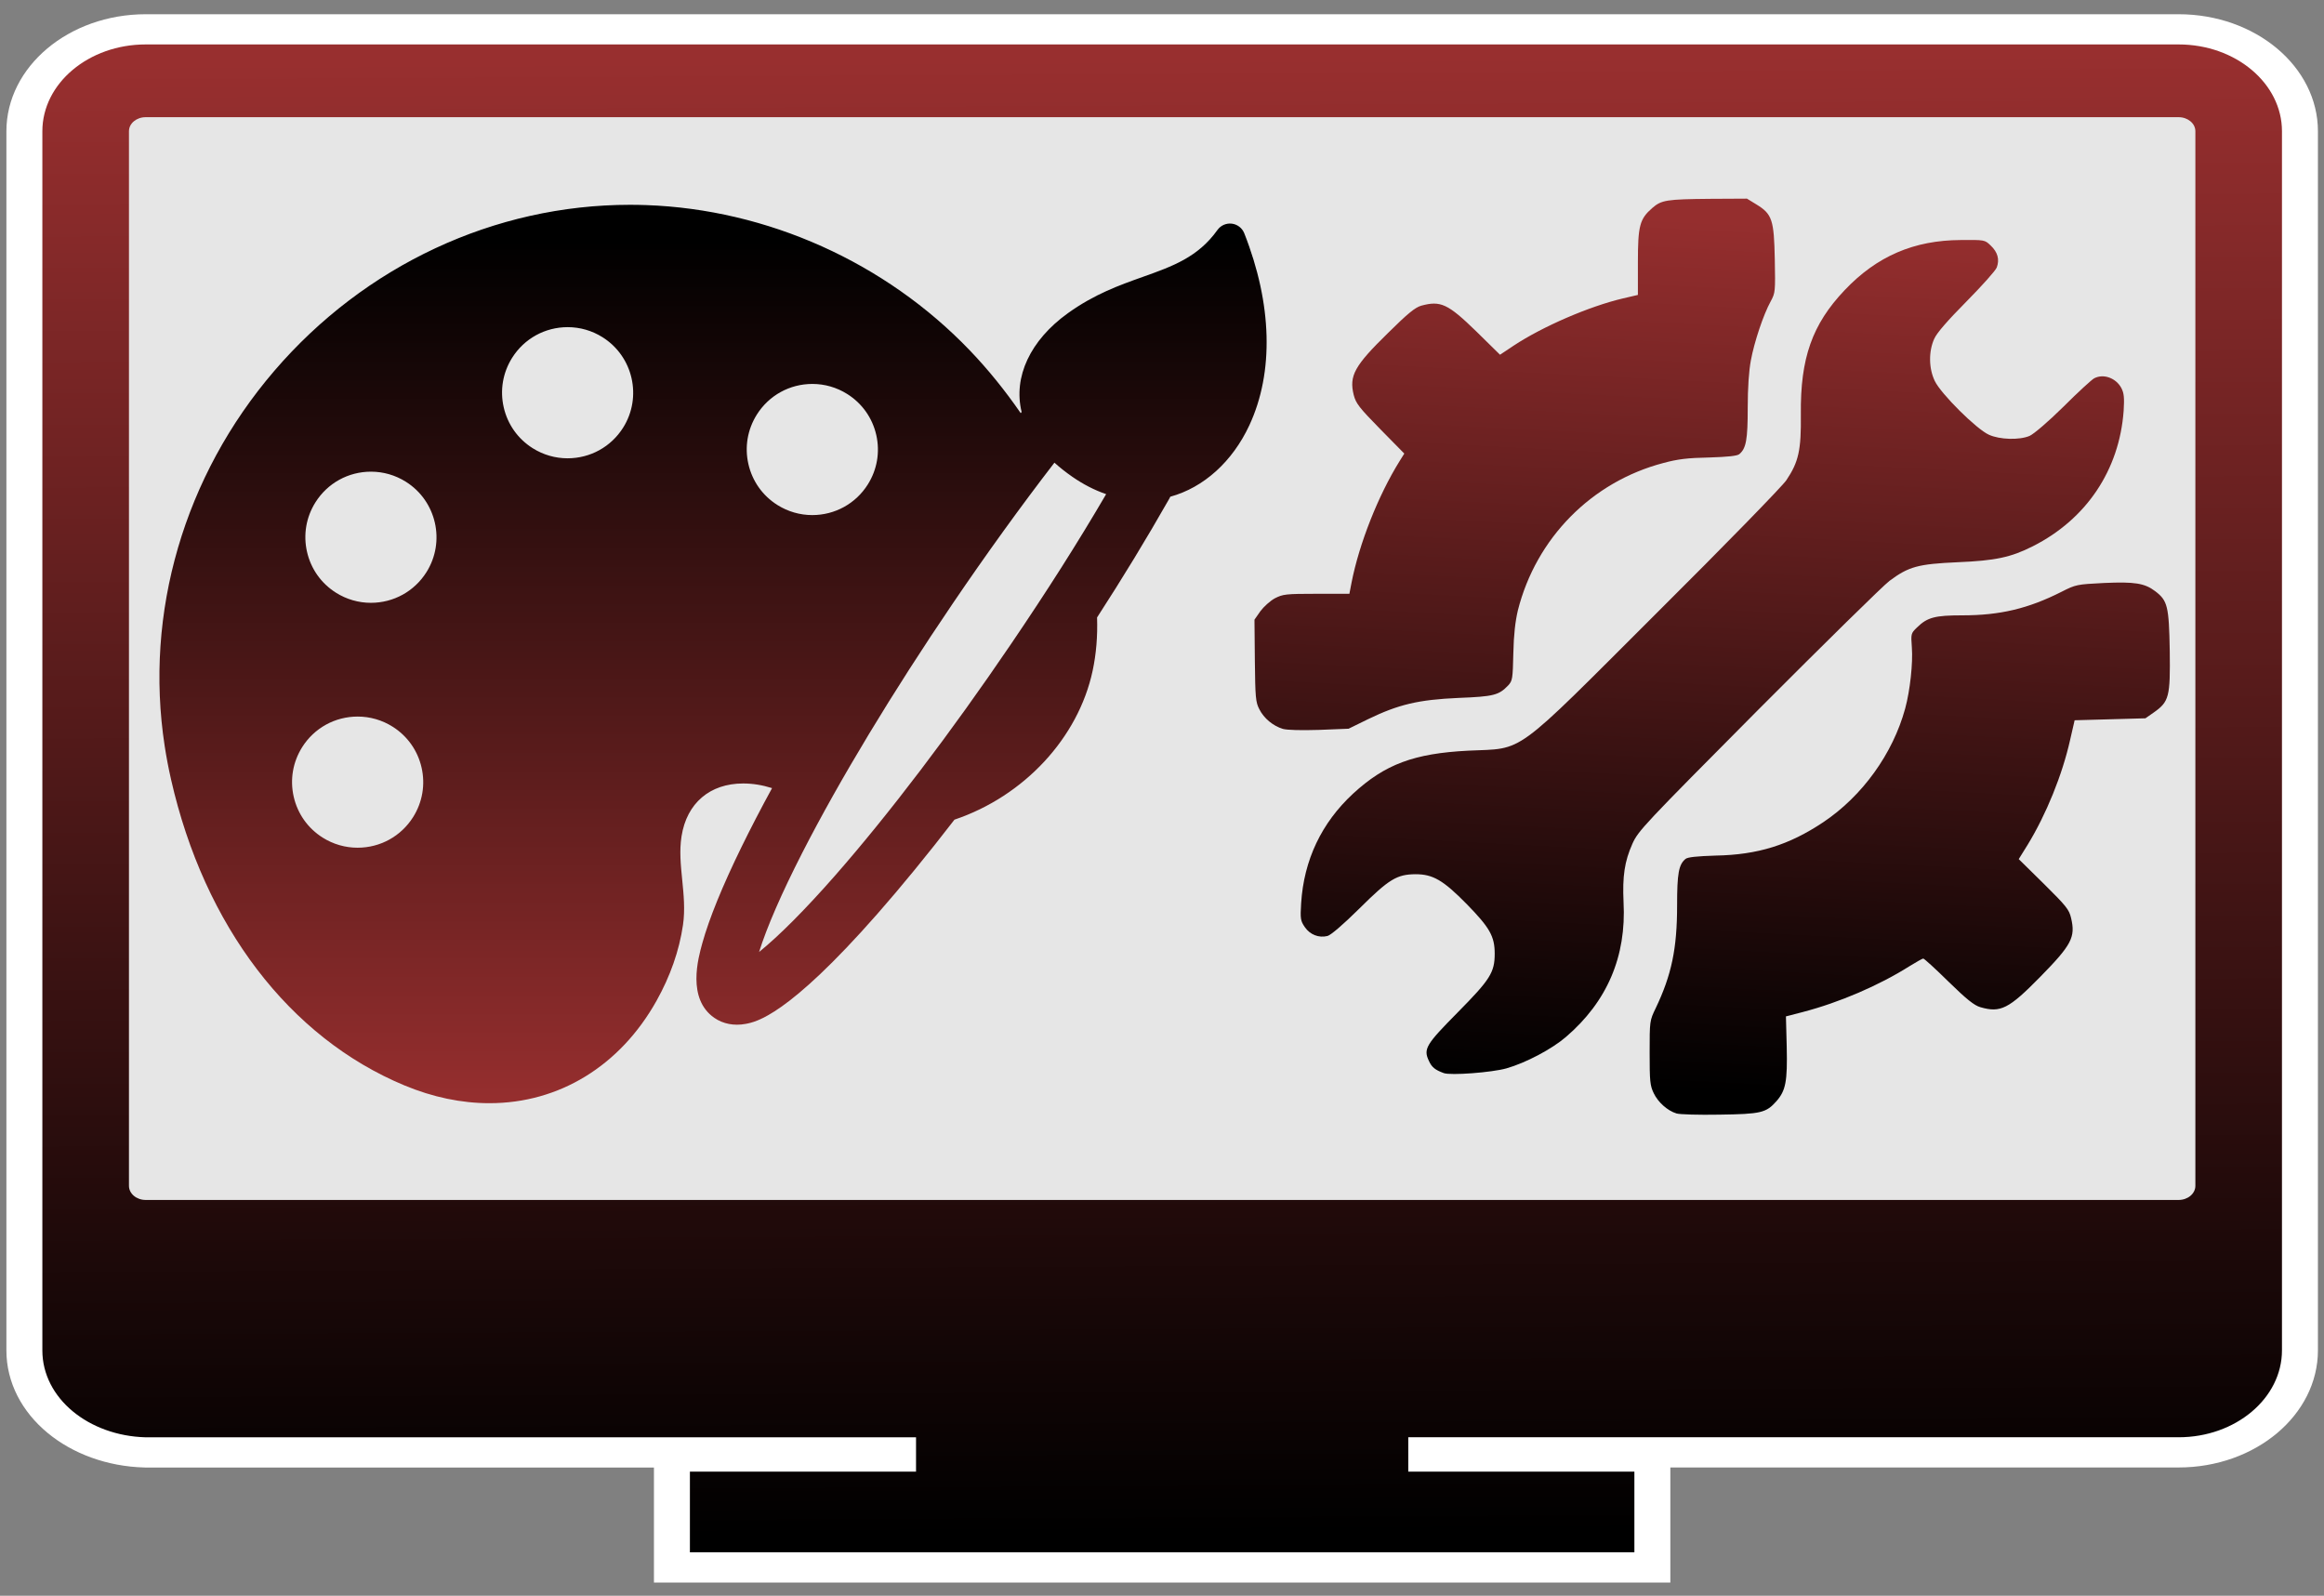
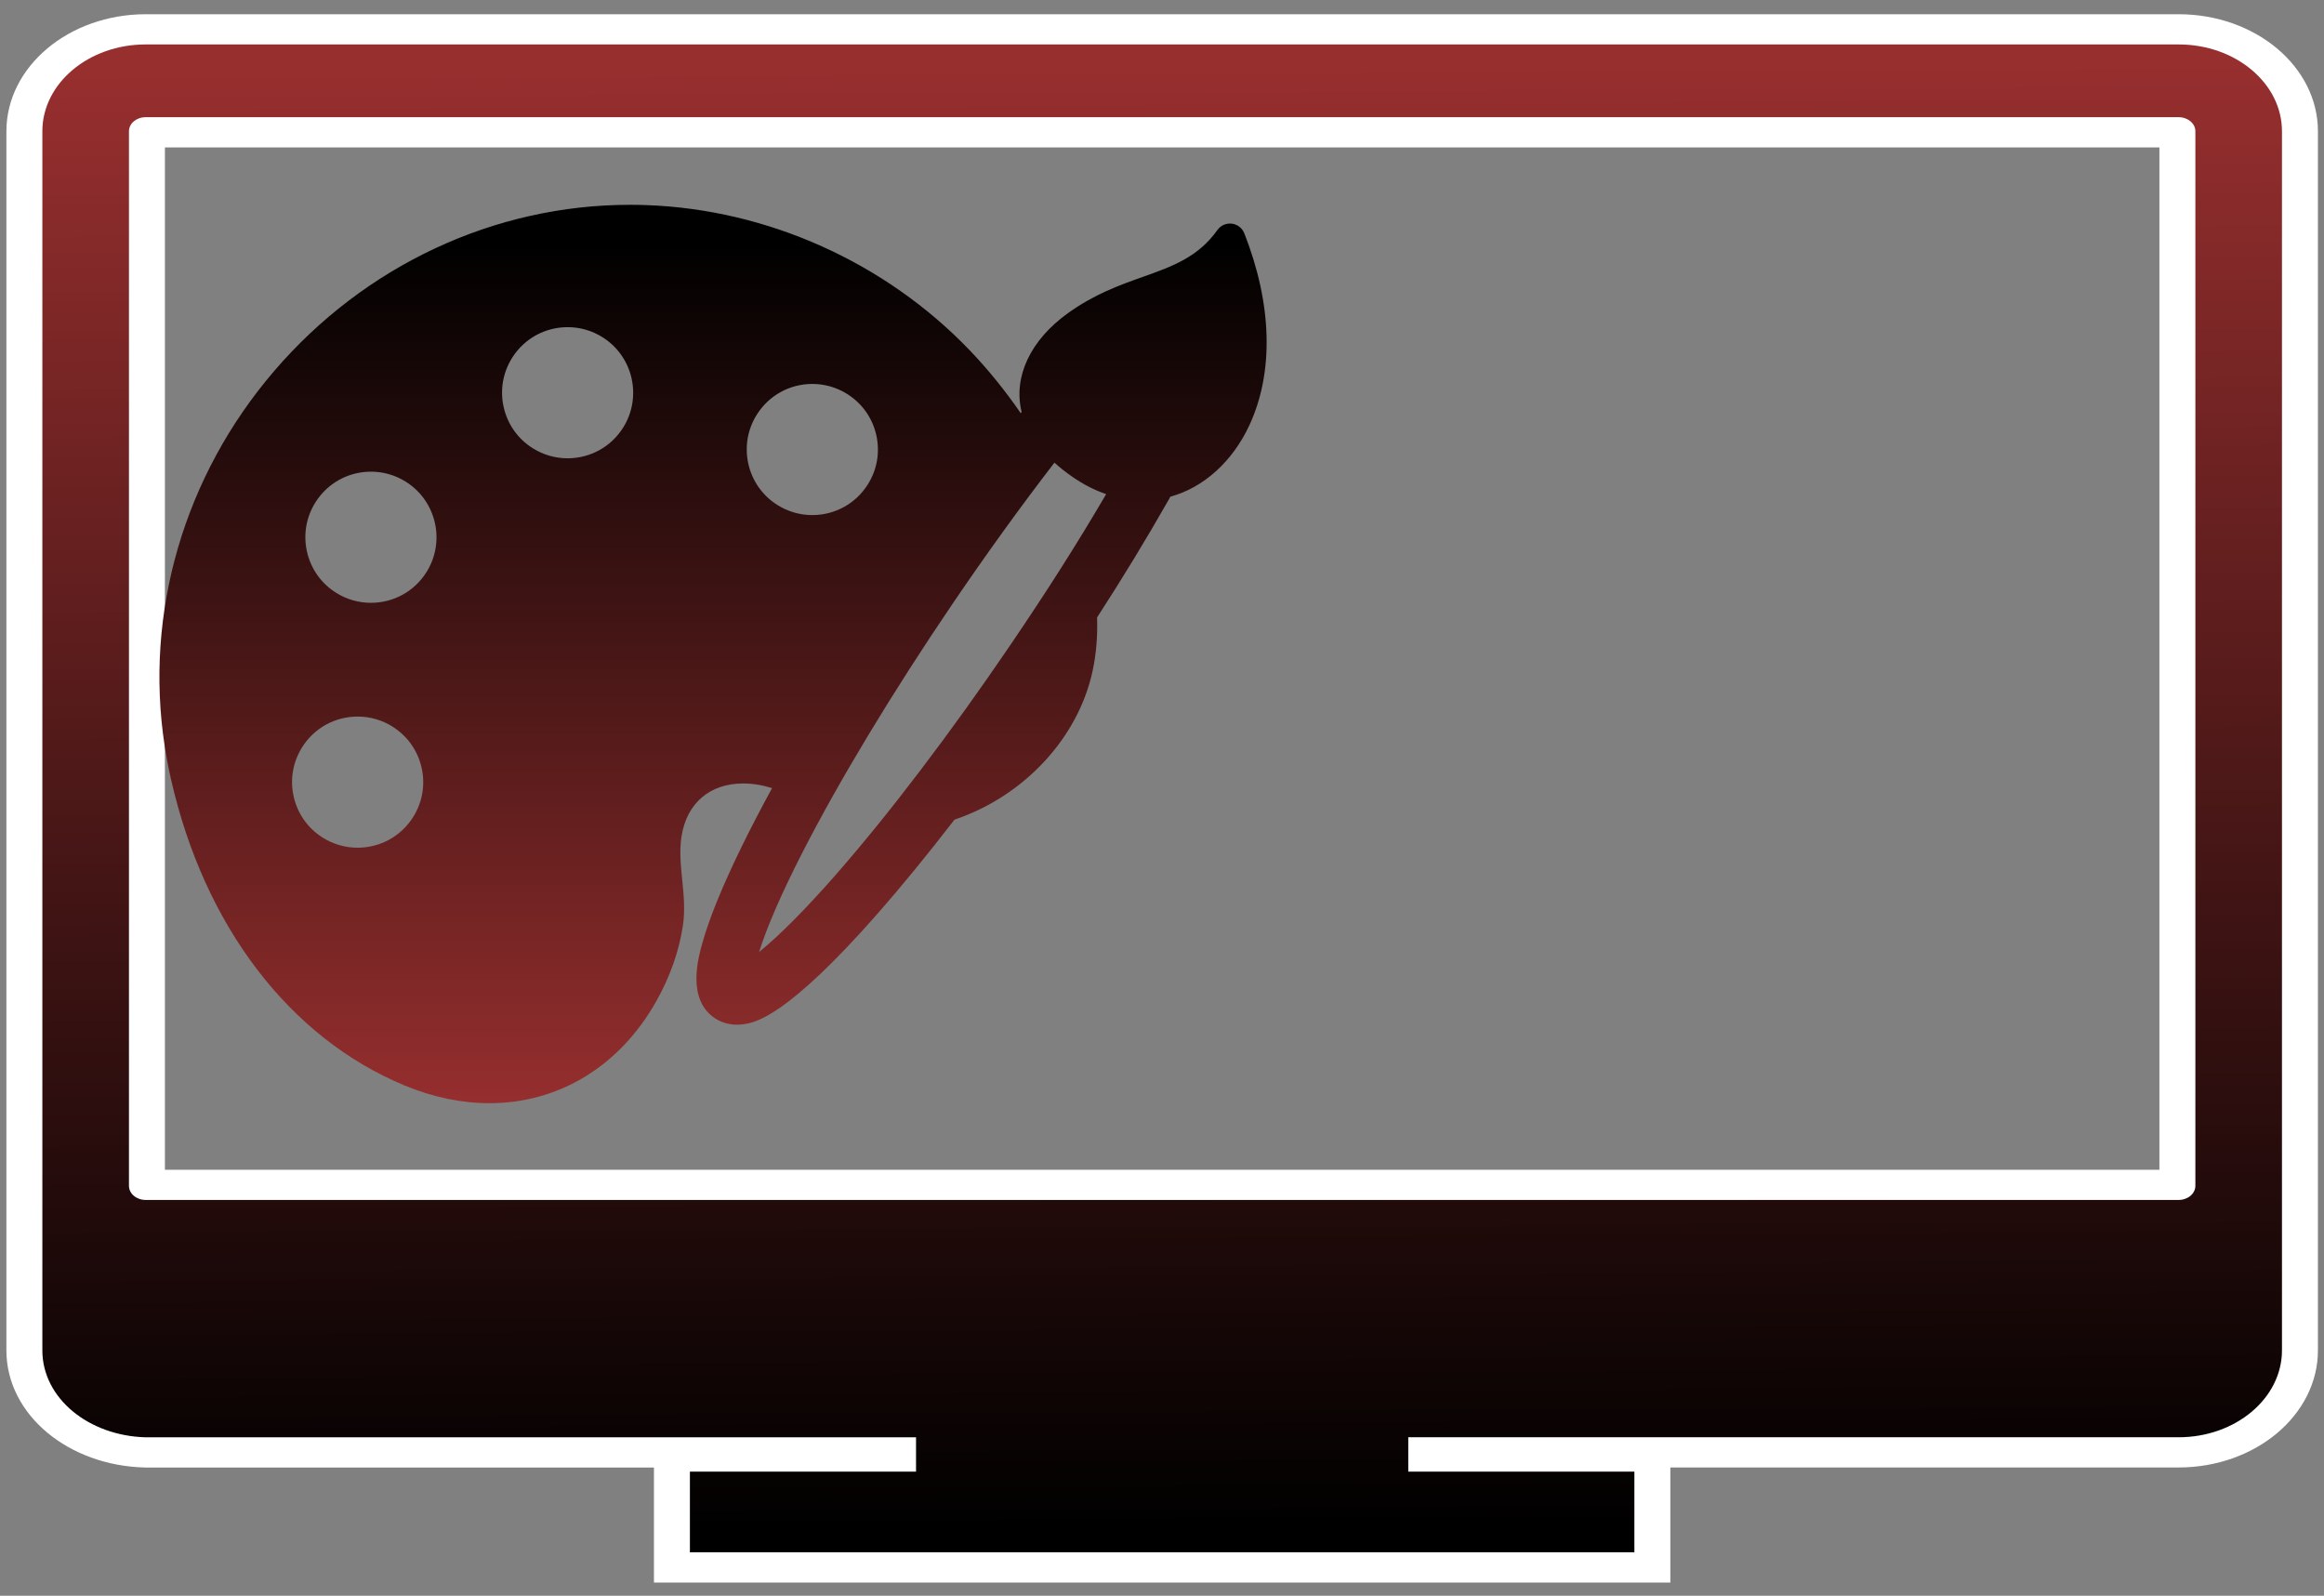
<svg xmlns="http://www.w3.org/2000/svg" xmlns:xlink="http://www.w3.org/1999/xlink" x="0px" y="0px" viewBox="0 0 239.374 164.375" width="239.374" height="164.375">
  <rect x="0" y="0" width="239.374" height="164.375" fill="#808080" stroke="none" />
  <defs>
    <linearGradient id="c">
      <stop offset="0" />
      <stop offset="1" stop-color="#952e2e" />
    </linearGradient>
    <linearGradient id="b">
      <stop offset="0" />
      <stop offset="1" stop-color="#952e2e" />
    </linearGradient>
    <linearGradient id="a">
      <stop offset="0" />
      <stop offset="1" stop-color="#982f2f" />
    </linearGradient>
    <linearGradient xlink:href="#a" id="d" x1="145.928" y1="296.117" x2="144.309" y2="35.582" gradientUnits="userSpaceOnUse" />
    <linearGradient xlink:href="#a" id="f" gradientUnits="userSpaceOnUse" x1="145.928" y1="296.117" x2="144.309" y2="35.582" />
    <linearGradient xlink:href="#a" id="e" gradientUnits="userSpaceOnUse" x1="145.928" y1="296.117" x2="144.309" y2="35.582" />
    <linearGradient xlink:href="#a" id="g" gradientUnits="userSpaceOnUse" x1="145.928" y1="296.117" x2="144.309" y2="35.582" />
    <linearGradient xlink:href="#a" id="h" gradientUnits="userSpaceOnUse" x1="145.928" y1="296.117" x2="144.309" y2="35.582" />
    <linearGradient xlink:href="#a" id="i" gradientUnits="userSpaceOnUse" x1="145.928" y1="296.117" x2="144.309" y2="35.582" />
    <linearGradient xlink:href="#a" id="j" gradientUnits="userSpaceOnUse" x1="145.928" y1="296.117" x2="144.309" y2="35.582" />
    <linearGradient xlink:href="#a" id="k" gradientUnits="userSpaceOnUse" x1="145.928" y1="296.117" x2="144.309" y2="35.582" />
    <linearGradient xlink:href="#a" id="l" gradientUnits="userSpaceOnUse" x1="145.928" y1="296.117" x2="144.309" y2="35.582" />
    <linearGradient xlink:href="#a" id="m" gradientUnits="userSpaceOnUse" x1="145.928" y1="296.117" x2="144.309" y2="35.582" />
    <linearGradient xlink:href="#a" id="n" gradientUnits="userSpaceOnUse" x1="145.928" y1="296.117" x2="144.309" y2="35.582" />
    <linearGradient xlink:href="#a" id="o" gradientUnits="userSpaceOnUse" x1="145.928" y1="296.117" x2="144.309" y2="35.582" />
    <linearGradient xlink:href="#a" id="p" gradientUnits="userSpaceOnUse" x1="145.928" y1="296.117" x2="144.309" y2="35.582" />
    <linearGradient xlink:href="#a" id="q" gradientUnits="userSpaceOnUse" x1="145.928" y1="296.117" x2="144.309" y2="35.582" />
    <linearGradient xlink:href="#a" id="r" gradientUnits="userSpaceOnUse" x1="145.928" y1="296.117" x2="144.309" y2="35.582" />
    <linearGradient xlink:href="#a" id="s" gradientUnits="userSpaceOnUse" x1="145.928" y1="296.117" x2="144.309" y2="35.582" />
    <linearGradient xlink:href="#a" id="t" gradientUnits="userSpaceOnUse" x1="145.928" y1="296.117" x2="144.309" y2="35.582" />
    <linearGradient xlink:href="#a" id="u" gradientUnits="userSpaceOnUse" x1="145.928" y1="296.117" x2="144.309" y2="35.582" />
    <linearGradient xlink:href="#b" id="N" x1="4840.962" y1="4752.125" x2="5323.678" y2="-4532.26" gradientUnits="userSpaceOnUse" gradientTransform="matrix(.802 0 0 -.802 5878.898 275.512)" />
    <linearGradient xlink:href="#c" id="O" x1="203.816" y1="54.552" x2="203.816" y2="389.272" gradientUnits="userSpaceOnUse" />
    <linearGradient xlink:href="#c" id="Q" gradientUnits="userSpaceOnUse" x1="203.816" y1="54.552" x2="203.816" y2="389.272" />
    <linearGradient xlink:href="#c" id="P" gradientUnits="userSpaceOnUse" x1="203.816" y1="54.552" x2="203.816" y2="389.272" />
    <linearGradient xlink:href="#c" id="R" gradientUnits="userSpaceOnUse" x1="203.816" y1="54.552" x2="203.816" y2="389.272" />
    <linearGradient xlink:href="#c" id="S" gradientUnits="userSpaceOnUse" x1="203.816" y1="54.552" x2="203.816" y2="389.272" />
    <linearGradient xlink:href="#c" id="T" gradientUnits="userSpaceOnUse" x1="203.816" y1="54.552" x2="203.816" y2="389.272" />
    <linearGradient xlink:href="#c" id="U" gradientUnits="userSpaceOnUse" x1="203.816" y1="54.552" x2="203.816" y2="389.272" />
    <linearGradient xlink:href="#c" id="V" gradientUnits="userSpaceOnUse" x1="203.816" y1="54.552" x2="203.816" y2="389.272" />
    <linearGradient xlink:href="#c" id="W" gradientUnits="userSpaceOnUse" x1="203.816" y1="54.552" x2="203.816" y2="389.272" />
    <linearGradient xlink:href="#c" id="X" gradientUnits="userSpaceOnUse" x1="203.816" y1="54.552" x2="203.816" y2="389.272" />
    <linearGradient xlink:href="#c" id="Y" gradientUnits="userSpaceOnUse" x1="203.816" y1="54.552" x2="203.816" y2="389.272" />
    <linearGradient xlink:href="#c" id="Z" gradientUnits="userSpaceOnUse" x1="203.816" y1="54.552" x2="203.816" y2="389.272" />
    <linearGradient xlink:href="#c" id="aa" gradientUnits="userSpaceOnUse" x1="203.816" y1="54.552" x2="203.816" y2="389.272" />
    <linearGradient xlink:href="#c" id="ab" gradientUnits="userSpaceOnUse" x1="203.816" y1="54.552" x2="203.816" y2="389.272" />
    <linearGradient xlink:href="#c" id="ac" gradientUnits="userSpaceOnUse" x1="203.816" y1="54.552" x2="203.816" y2="389.272" />
    <linearGradient xlink:href="#c" id="ad" gradientUnits="userSpaceOnUse" x1="203.816" y1="54.552" x2="203.816" y2="389.272" />
    <linearGradient xlink:href="#c" id="ae" gradientUnits="userSpaceOnUse" x1="203.816" y1="54.552" x2="203.816" y2="389.272" />
    <linearGradient xlink:href="#c" id="af" gradientUnits="userSpaceOnUse" x1="203.816" y1="54.552" x2="203.816" y2="389.272" />
    <linearGradient xlink:href="#a" id="x" gradientUnits="userSpaceOnUse" x1="145.928" y1="296.117" x2="144.309" y2="35.582" />
    <linearGradient xlink:href="#a" id="w" gradientUnits="userSpaceOnUse" x1="145.928" y1="296.117" x2="144.309" y2="35.582" />
    <linearGradient xlink:href="#a" id="y" gradientUnits="userSpaceOnUse" x1="145.928" y1="296.117" x2="144.309" y2="35.582" />
    <linearGradient xlink:href="#a" id="z" gradientUnits="userSpaceOnUse" x1="145.928" y1="296.117" x2="144.309" y2="35.582" />
    <linearGradient xlink:href="#a" id="A" gradientUnits="userSpaceOnUse" x1="145.928" y1="296.117" x2="144.309" y2="35.582" />
    <linearGradient xlink:href="#a" id="B" gradientUnits="userSpaceOnUse" x1="145.928" y1="296.117" x2="144.309" y2="35.582" />
    <linearGradient xlink:href="#a" id="C" gradientUnits="userSpaceOnUse" x1="145.928" y1="296.117" x2="144.309" y2="35.582" />
    <linearGradient xlink:href="#a" id="D" gradientUnits="userSpaceOnUse" x1="145.928" y1="296.117" x2="144.309" y2="35.582" />
    <linearGradient xlink:href="#a" id="E" gradientUnits="userSpaceOnUse" x1="145.928" y1="296.117" x2="144.309" y2="35.582" />
    <linearGradient xlink:href="#a" id="F" gradientUnits="userSpaceOnUse" x1="145.928" y1="296.117" x2="144.309" y2="35.582" />
    <linearGradient xlink:href="#a" id="G" gradientUnits="userSpaceOnUse" x1="145.928" y1="296.117" x2="144.309" y2="35.582" />
    <linearGradient xlink:href="#a" id="H" gradientUnits="userSpaceOnUse" x1="145.928" y1="296.117" x2="144.309" y2="35.582" />
    <linearGradient xlink:href="#a" id="I" gradientUnits="userSpaceOnUse" x1="145.928" y1="296.117" x2="144.309" y2="35.582" />
    <linearGradient xlink:href="#a" id="J" gradientUnits="userSpaceOnUse" x1="145.928" y1="296.117" x2="144.309" y2="35.582" />
    <linearGradient xlink:href="#a" id="K" gradientUnits="userSpaceOnUse" x1="145.928" y1="296.117" x2="144.309" y2="35.582" />
    <linearGradient xlink:href="#a" id="L" gradientUnits="userSpaceOnUse" x1="145.928" y1="296.117" x2="144.309" y2="35.582" />
    <linearGradient xlink:href="#a" id="M" gradientUnits="userSpaceOnUse" x1="145.928" y1="296.117" x2="144.309" y2="35.582" />
    <linearGradient xlink:href="#a" id="v" gradientUnits="userSpaceOnUse" x1="145.928" y1="296.117" x2="144.309" y2="35.582" />
  </defs>
  <g transform="matrix(.694 0 0 .583 4.363 -14.653)" fill="url(#d)" stroke="#fff" stroke-width="10.674">
    <path d="M317.055 32.986H15.335C6.882 32.986 0 39.862 0 48.32v215.414c0 8.458 6.88 15.088 15.334 15.354h114.333v6.06h-33.56v14.262h140.176v-14.26h-33.56v-6.07h114.332c8.458 0 15.34-6.89 15.34-15.353V48.32c0-8.458-6.876-15.334-15.34-15.334zm2.487 201.665c0 1.383-1.118 2.5-2.487 2.5H15.335c-1.37 0-2.482-1.117-2.482-2.5V48.32c0-1.37 1.112-2.48 2.48-2.48h301.722c1.37 0 2.487 1.11 2.487 2.48z" fill="url(#f)" />
  </g>
-   <path style="isolation:auto;mix-blend-mode:normal" color="#000" overflow="visible" solid-color="#000000" fill="#fff" enable-background="accumulate" d="M34.173 13.213h174.56v112.37H34.173z" />
-   <path style="isolation:auto;mix-blend-mode:normal" color="#000" overflow="visible" solid-color="#000000" fill="#e6e6e6" enable-background="accumulate" d="M9.852 8.595h218.892v132.382H9.852z" />
  <g transform="matrix(.694 0 0 .583 4.363 -14.653)" fill="url(#v)" stroke-width="7.269">
    <path d="M317.055 32.986H15.335C6.882 32.986 0 39.862 0 48.32v215.414c0 8.458 6.88 15.088 15.334 15.354h114.333v6.06h-33.56v14.262h140.176v-14.26h-33.56v-6.07h114.332c8.458 0 15.34-6.89 15.34-15.353V48.32c0-8.458-6.876-15.334-15.34-15.334zm2.487 201.665c0 1.383-1.118 2.5-2.487 2.5H15.335c-1.37 0-2.482-1.117-2.482-2.5V48.32c0-1.37 1.112-2.48 2.48-2.48h301.722c1.37 0 2.487 1.11 2.487 2.48z" fill="url(#x)" />
  </g>
-   <path d="M6203.13-432.44c-84.185 25.256-163.32 90.92-202.044 168.37-31.99 60.613-35.357 102.705-38.725 417.475l-3.286 351.73 50.51 72.4c28.624 38.724 84.185 89.235 124.594 111.123 69.03 35.358 94.287 38.725 356.862 38.725h282.78l18.52 95.97c65.665 334.975 228.903 747.4 410.74 1040.28l42.093 67.35-207.013 210.46c-180.155 183.522-208.698 220.563-227.218 292.882-40.41 165.002 5.05 249.106 296.25 533.65 166.684 165 230.584 217.116 282.78 232.35 166.684 45.46 228.9 16.836 473.036-220.565l203.726-200.28 116.175 77.45c249.105 165.003 651.427 338.343 937.655 405.69l129.644 30.307v277.73c0 316.453 15.152 373.698 122.908 467.985 79.134 69.03 122.91 75.766 498.293 79.133l314.77 1.684 82.5-50.512c134.697-82.5 149.85-133.01 156.585-469.67 5.05-276.044 5.05-287.83-35.357-361.913-62.297-112.807-141.43-350.127-170.054-506.71-16.837-89.236-26.94-233.953-26.94-405.69 0-274.36-13.468-350.127-72.397-398.954-18.52-15.153-97.655-23.57-259.21-28.622-181.757-3.368-267.625-13.47-392.218-47.143-616.312-161.715-1092.717-644.774-1249.3-1265.976-21.888-94.287-35.358-205.41-38.725-366.965C8176.015.19 8174.33-18.332 8137.29-58.74c-80.818-84.185-122.91-95.97-427.578-107.756-341.71-15.154-513.446-55.562-774.338-181.84l-168.37-82.5-252.472-10.102c-158.187-4.97-274.362-1.604-311.403 8.5zm1380.385-2954.316c-74.082 26.94-102.705 50.51-126.277 102.705-50.51 104.388-26.94 141.43 245.74 417.475 279.412 282.78 318.136 343.392 318.136 505.027 0 149.848-43.775 223.85-239.004 424.21-203.646 207.013-291.198 257.524-441.046 257.524-159.95-1.684-225.535-40.41-481.456-294.566-139.666-138.062-245.738-228.982-274.36-235.716-74.084-18.52-149.85 11.786-193.626 75.766-37.04 53.878-40.408 70.715-31.99 205.41 23.572 372.016 175.104 690.153 446.098 941.023 274.362 252.473 523.548 345.076 988.166 368.648 489.874 23.573 366.965-67.347 1621.074 1185.08 577.425 574.057 1075.64 1085.74 1109.313 1136.25 106.072 158.186 127.96 257.524 124.592 567.323-5.05 481.456 97.654 770.97 375.384 1063.853 277.726 292.88 595.864 429.26 998.186 430.944 203.647 1.684 205.41 1.684 255.84-47.143 60.613-57.246 77.45-119.542 52.196-188.493-10.102-26.94-127.96-158.267-260.892-292.882-161.635-163.318-254.158-269.31-276.046-319.822-48.827-107.756-47.144-254.157 5.05-361.913 52.195-109.44 358.546-414.108 464.62-461.25 92.603-42.093 260.892-47.144 348.444-10.103 35.357 15.153 159.95 121.225 291.198 250.79 124.593 124.593 244.056 233.952 264.26 244.055 80.817 42.09 188.573 1.682 233.952-85.87 21.888-43.776 25.255-82.5 18.52-193.624-37.04-508.395-319.82-930.92-781.07-1163.19-186.812-94.287-319.822-122.91-644.694-136.38-338.342-15.152-419.16-37.04-584.16-159.95-53.88-40.408-560.59-538.7-1126.15-1105.944-983.115-989.85-1030.258-1038.597-1080.69-1151.404-67.347-151.532-85.867-277.73-75.765-499.976 25.254-467.986-141.43-855.155-494.926-1158.14-121.226-104.388-345.077-222.246-510.078-269.31-124.433-35.357-481.295-62.296-538.54-40.408zm1998.14-346.76c-77.45 23.572-158.267 95.97-195.308 173.42-31.99 65.664-35.357 102.705-35.357 346.76 0 272.678 0 276.045 52.194 383.802 136.38 286.147 183.522 511.76 183.522 882.093 0 274.36 13.47 350.127 72.4 398.954 18.52 15.153 97.653 23.572 259.207 28.623 361.914 6.734 629.54 90.92 922.502 286.147 334.975 223.85 597.63 587.528 703.622 976.38 42.094 154.9 67.348 390.537 57.247 523.548-8.418 117.858-8.418 121.226 43.775 171.737 89.235 87.55 154.9 104.387 388.852 104.387 323.19 0 565.56 57.246 851.788 202.043 122.91 62.297 131.326 63.98 365.28 75.766 262.575 11.786 348.444-1.683 439.364-70.715 106.072-80.816 117.858-127.96 124.593-511.76 5.05-393.904-5.052-435.996-136.38-528.6l-72.398-50.51-302.985-8.418-304.668-8.42-38.725-168.368c-67.348-301.3-205.41-639.642-363.598-898.93l-77.45-124.594 215.513-212.145c191.94-190.257 217.197-220.483 234.033-294.566 38.725-163.32 5.05-228.902-266.023-505.028-269.31-274.36-340.024-309.72-513.445-259.208-52.194 15.153-117.858 67.348-272.678 218.8-111.123 109.44-208.778 198.595-217.196 198.595-6.734 0-60.613-30.307-117.858-65.665-260.892-165.002-600.997-311.402-917.45-393.903l-143.116-37.04 6.735-260.893c6.734-297.935-8.42-375.384-87.552-466.304-89.237-101.02-133.013-111.123-491.558-116.174-174.944-3.288-341.63 1.764-366.885 10.182z" fill="url(#N)" transform="matrix(.012 0 0 -.012 57.702 69.894)" />
  <g transform="translate(16.42 10.346) scale(.264)" fill="url(#O)">
    <path d="M423.257 51.83c-.808-2.046-2.67-3.485-4.853-3.752-2.177-.266-4.335.682-5.612 2.472-7.58 10.63-17.53 14.172-29.053 18.275-9.293 3.31-18.902 6.73-29.287 14.186-14.687 10.545-21.405 24.918-18.055 38.54l-.358.46c-6.133-8.897-12.806-17.126-19.848-24.474-32.947-34.378-78.984-55.046-126.31-56.703-2.086-.073-4.205-.11-6.3-.11-52.845 0-103.427 23.624-138.774 64.813C9.646 146.512-5.94 199.853 2.05 251.882c.67 4.35 1.505 8.743 2.488 13.063 12.996 57.202 46.19 100.717 91.07 119.383 11.062 4.602 22.22 6.934 33.162 6.934 27.183 0 50.926-14.54 65.143-39.89 5.404-9.645 8.89-19.62 10.36-29.65.866-5.92.274-11.835-.3-17.567-.59-5.9-1.15-11.476-.256-17.09 2.047-12.87 11.036-20.553 24.047-20.553 3.7 0 7.483.61 11.26 1.812-4.422 8.11-8.438 15.854-11.947 23.032-7.437 15.212-12.567 27.81-15.252 37.44-1.655 5.94-6.052 21.722 4.67 29.164 3.405 2.363 7.722 3.197 12.215 2.36 4.05-.75 16.37-3.04 51.378-42.895 9.396-10.695 19.52-23.072 30.104-36.794 27.168-9.15 48.31-31.92 53.903-58.086 1.4-6.54 1.984-13.54 1.735-20.812 10.172-15.72 19.094-30.388 28.072-46.156.172-.304.342-.628.51-.96 13.03-3.57 24.254-13.71 30.842-27.89 9.618-20.698 8.91-47.298-1.997-74.897zm-146.872 98.004c-4.713 7.485-12.814 11.954-21.673 11.954-4.81 0-9.515-1.36-13.605-3.937-5.782-3.64-9.803-9.316-11.316-15.98-1.512-6.662-.344-13.517 3.3-19.3 4.713-7.485 12.815-11.954 21.674-11.954 4.81 0 9.515 1.36 13.604 3.938 5.782 3.64 9.802 9.315 11.316 15.98 1.513 6.663.342 13.517-3.3 19.3zm33.207 46.353c12.934-19.057 26.612-38 39.604-54.85 2.106 1.902 4.46 3.76 7.012 5.53 4.227 2.933 8.648 5.2 13.164 6.754-10.97 18.76-22.763 37.343-37.043 58.376-23.464 34.57-47.86 66.684-68.696 90.424-11.638 13.26-21.823 23.498-29.67 29.84 3.028-9.69 8.817-22.99 16.874-38.747 14.407-28.177 35.273-62.74 58.754-97.326zm-227.086-.164c-4.81 0-9.516-1.36-13.607-3.938-5.783-3.64-9.802-9.314-11.316-15.98-1.514-6.663-.342-13.518 3.3-19.3 4.712-7.485 12.814-11.954 21.672-11.954 4.812 0 9.517 1.362 13.607 3.94 11.936 7.517 15.532 23.344 8.02 35.278-4.717 7.486-12.82 11.955-21.677 11.955zm-26.818 56.335c4.713-7.486 12.814-11.955 21.673-11.955 4.81 0 9.515 1.362 13.607 3.938 5.782 3.642 9.8 9.316 11.315 15.98 1.515 6.662.343 13.516-3.3 19.3-4.712 7.484-12.814 11.954-21.672 11.954-4.81 0-9.517-1.36-13.61-3.938-5.78-3.642-9.8-9.315-11.312-15.98-1.512-6.66-.34-13.516 3.3-19.298zm81.932-151.944c4.713-7.485 12.815-11.954 21.673-11.954 4.81 0 9.514 1.36 13.604 3.937 11.937 7.516 15.533 23.344 8.02 35.28-4.716 7.486-12.818 11.955-21.676 11.955-4.81 0-9.514-1.36-13.604-3.938-5.78-3.64-9.8-9.314-11.313-15.98-1.516-6.662-.344-13.516 3.297-19.3z" fill="url(#Q)" />
  </g>
</svg>